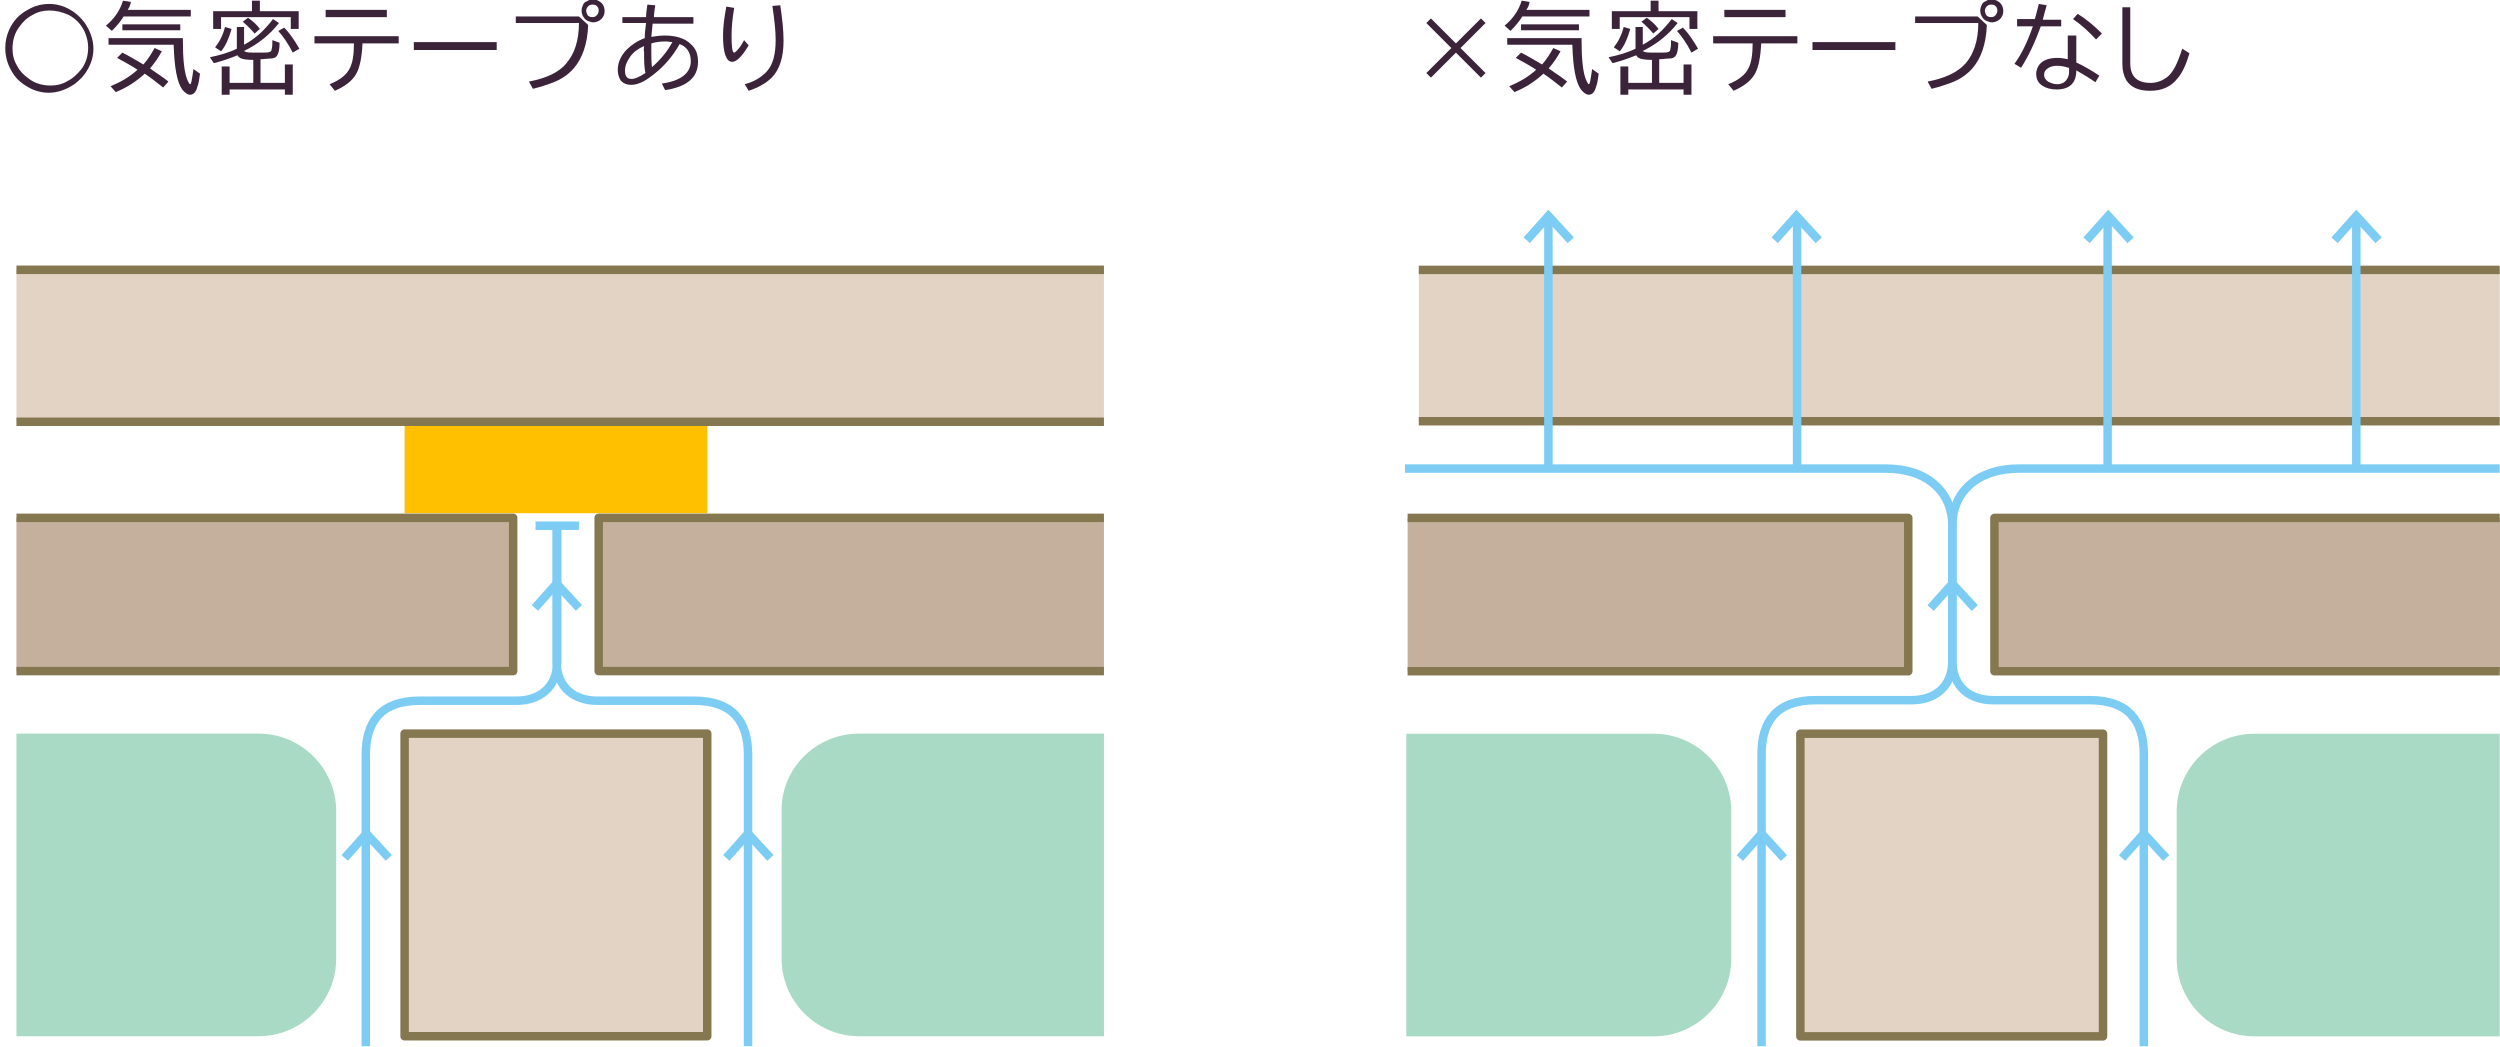
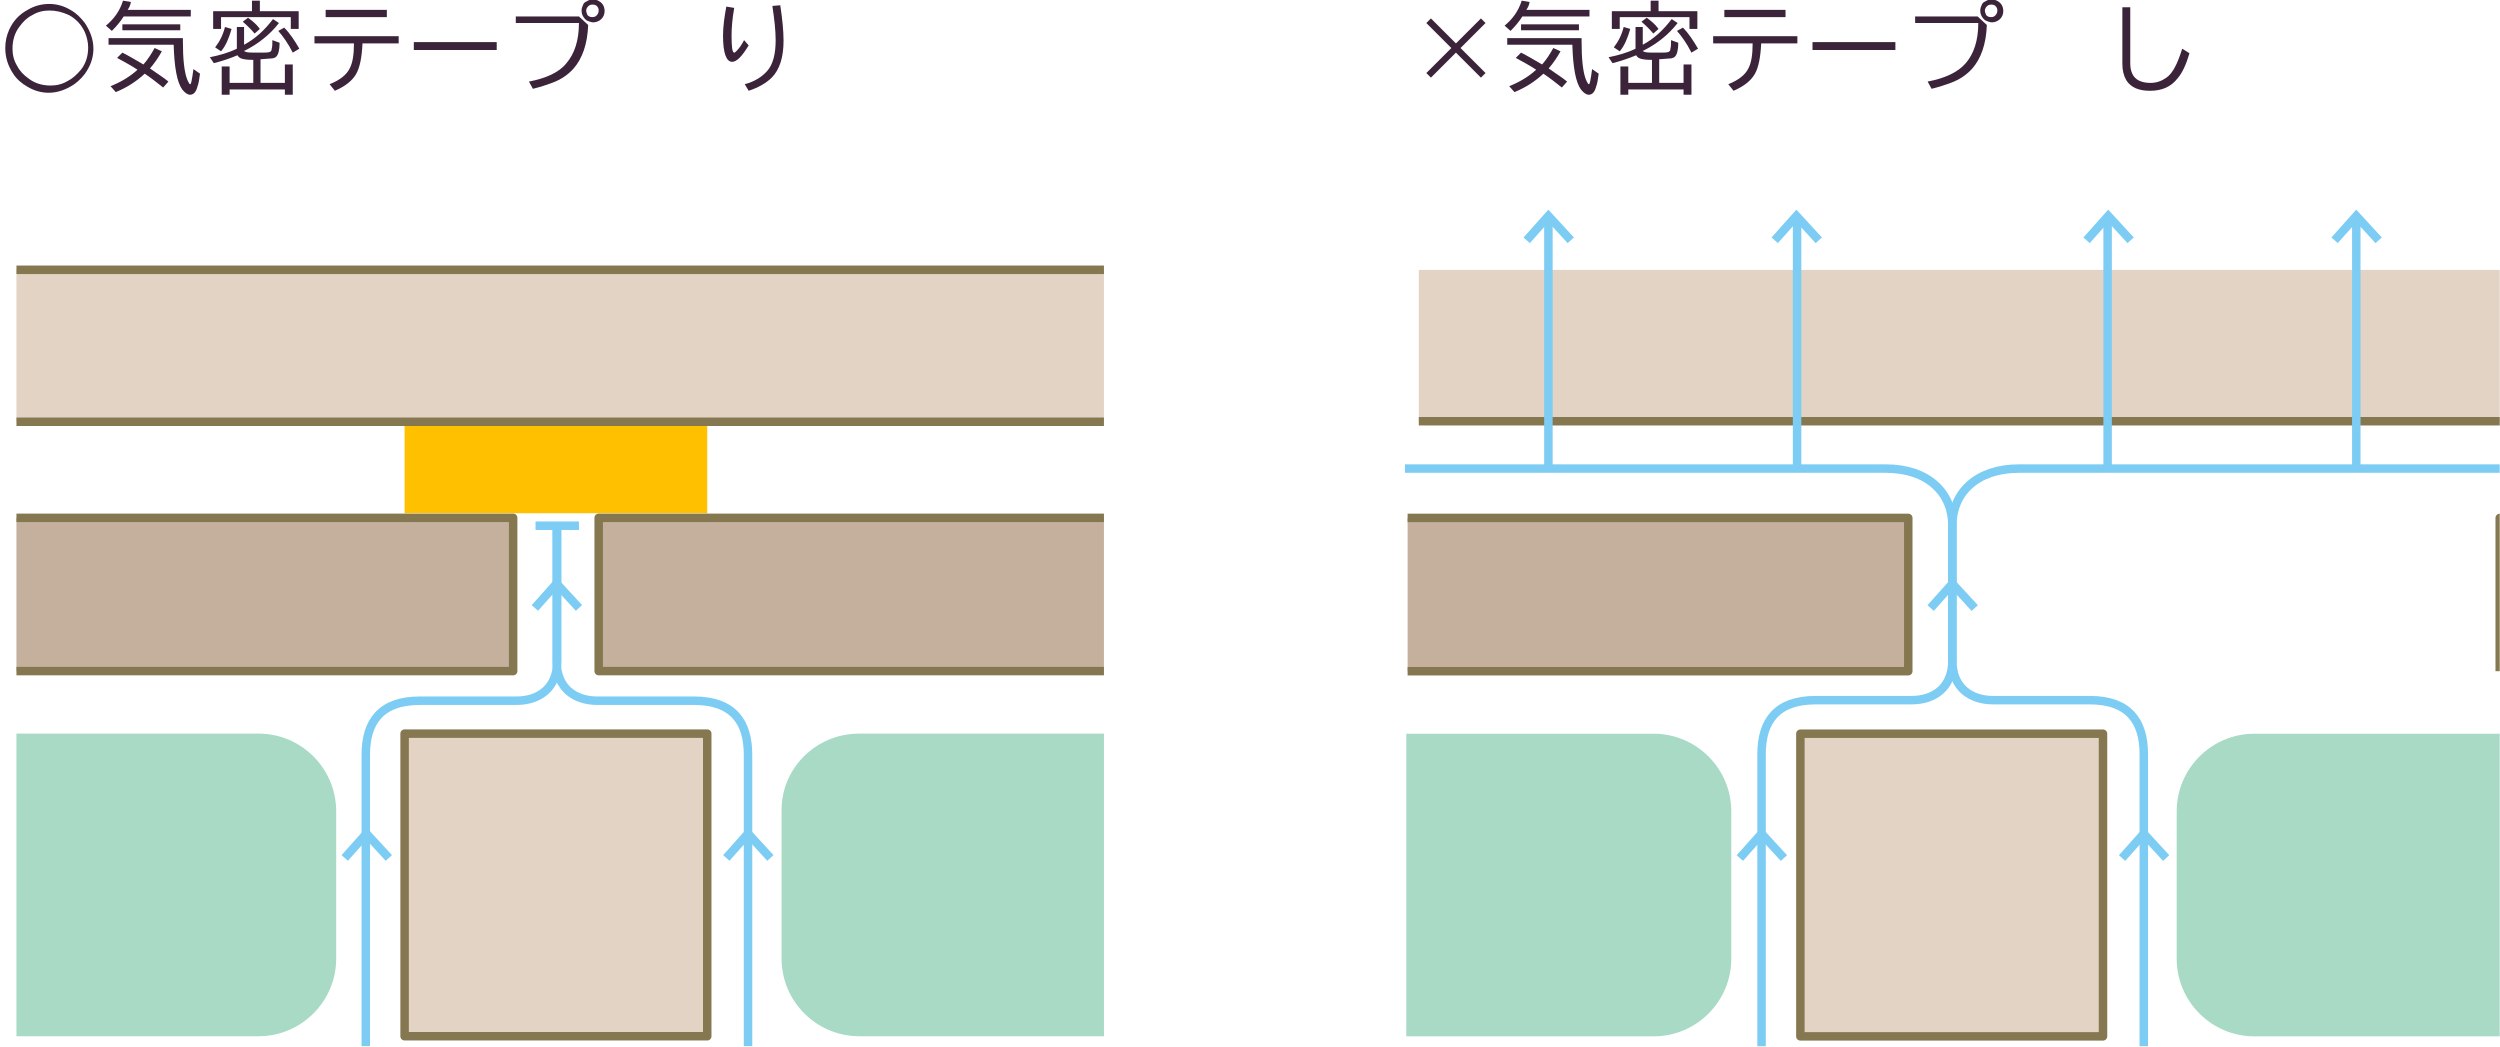
<svg xmlns="http://www.w3.org/2000/svg" xmlns:xlink="http://www.w3.org/1999/xlink" version="1.1" id="レイヤー_1" x="0px" y="0px" viewBox="0 0 380 159.1" style="enable-background:new 0 0 380 159.1;" xml:space="preserve">
  <style type="text/css">
	.st0{enable-background:new    ;}
	.st1{fill:#3B243A;}
	.st2{fill:#FFC000;}
	.st3{fill:#C4B09C;}
	.st4{clip-path:url(#SVGID_00000031900642822323032720000006076145646531446656_);}
	.st5{fill:none;stroke:#857750;stroke-width:1.289;stroke-linejoin:round;}
	.st6{fill:#E2D3C4;}
	.st7{clip-path:url(#SVGID_00000053515792088922577650000003788678273603668136_);}
	.st8{clip-path:url(#SVGID_00000086684550738963660680000008200541307143950256_);}
	.st9{fill:#A8DAC6;}
	.st10{fill:none;stroke:#7DCCF3;stroke-width:1.289;stroke-miterlimit:10;}
	.st11{clip-path:url(#SVGID_00000119078273395207723890000000475502042069600414_);}
	.st12{clip-path:url(#SVGID_00000177458734716280790420000009146855861540456327_);}
	.st13{clip-path:url(#SVGID_00000025403072915660095390000017855421066034449825_);}
</style>
  <g id="グループ_1458" transform="translate(-714 -1722)">
    <g class="st0">
      <path class="st1" d="M721.5,1722.6c1.1,0,2.2,0.3,3.2,0.9c0.9,0.5,1.6,1.2,2.2,2c0.8,1.2,1.3,2.5,1.3,3.9c0,1.1-0.3,2.2-0.9,3.2    c-0.5,0.9-1.2,1.6-2,2.2c-1.2,0.8-2.5,1.3-3.9,1.3c-1.1,0-2.2-0.3-3.2-0.9c-0.9-0.5-1.7-1.2-2.2-2c-0.8-1.2-1.2-2.5-1.2-3.9    c0-1,0.2-1.9,0.6-2.8c0.6-1.3,1.5-2.3,2.8-3C719.2,1722.9,720.3,1722.6,721.5,1722.6z M721.5,1723.6c-0.9,0-1.8,0.2-2.6,0.7    c-0.8,0.4-1.4,1-1.9,1.7c-0.8,1-1.1,2.2-1.1,3.4c0,0.9,0.2,1.8,0.7,2.6c0.4,0.8,1,1.4,1.7,1.9c1,0.8,2.2,1.1,3.4,1.1    c0.9,0,1.8-0.2,2.6-0.7c0.8-0.4,1.4-1,2-1.7c0.8-1,1.1-2.2,1.1-3.4c0-0.8-0.2-1.6-0.5-2.3c-0.5-1.1-1.3-2-2.4-2.6    C723.4,1723.8,722.5,1723.6,721.5,1723.6z" />
      <path class="st1" d="M733.4,1723.5h9.6v1h-10.2c-0.5,0.8-1.1,1.5-1.8,2.2l-0.9-0.8c1.2-1,2.1-2.2,2.6-3.8l1.2,0.2    C733.8,1722.9,733.6,1723.2,733.4,1723.5z M734.9,1732.6c-0.9-0.6-2-1.2-3.1-1.8l0.8-0.8c1,0.5,2,1.1,3.2,1.8    c0.7-0.8,1.2-1.6,1.7-2.5l1.1,0.5c-0.5,0.9-1.1,1.8-1.8,2.6c1.1,0.8,2.1,1.4,2.8,2l-0.8,0.9c-1-0.8-1.9-1.5-2.8-2.1    c-1.3,1.2-2.7,2.1-4.4,2.8l-0.8-0.9C732.3,1734.5,733.7,1733.7,734.9,1732.6z M741.8,1727.8v0.4c0,2.8,0.2,4.8,0.7,6    c0.2,0.4,0.3,0.6,0.4,0.6c0.1,0,0.1-0.1,0.2-0.4c0.1-0.5,0.2-1.1,0.3-1.9l1,0.7c-0.1,0.8-0.2,1.5-0.4,2c-0.2,0.8-0.6,1.2-1.1,1.2    c-0.4,0-0.8-0.3-1.2-0.8c-0.8-1.1-1.2-3.4-1.3-6.7v-0.1h-9.9v-1H741.8z M732.6,1725.7h8.8v0.9h-8.8V1725.7z" />
      <path class="st1" d="M752.4,1731.1c-0.9,0-1.4-0.1-1.7-0.2c-0.3-0.1-0.5-0.3-0.6-0.5c-1.2,0.5-2.4,0.9-3.6,1.2l-0.6-0.9    c1.5-0.3,2.9-0.7,4.1-1.3v-3.3h1.1v2.7c1.7-0.9,3.1-2.2,4.4-3.9l0.9,0.6c-1.4,1.8-3.2,3.2-5.2,4.2l-0.1,0c0,0.1,0.1,0.1,0.3,0.2    c0.3,0.1,0.9,0.1,1.9,0.1c0.9,0,1.5,0,1.7-0.1c0.2-0.1,0.3-0.2,0.3-0.5c0.1-0.3,0.1-0.8,0.1-1.3l1.1,0.4c0,1.1-0.2,1.8-0.5,2.1    c-0.2,0.2-0.5,0.3-1,0.3c-0.4,0-0.9,0.1-1.4,0.1v3.6h3.7v-2.8h1.2v4.6h-1.2v-0.8h-8.4v0.8h-1.2v-4.3h1.2v2.5h3.6V1731.1z     M753.5,1723.7h5.9v2.7h-1.2v-1.8h-10.6v1.8h-1.2v-2.7h5.9v-1.6h1.2V1723.7z M746.7,1729.2c0.7-0.9,1.2-1.9,1.5-3.1l1,0.3    c-0.4,1.4-0.9,2.6-1.6,3.4L746.7,1729.2z M752.7,1727.1c-0.5-0.6-1.1-1.2-1.8-1.8l0.8-0.6c0.7,0.5,1.3,1,1.8,1.7L752.7,1727.1z     M758.5,1730c-0.7-1.4-1.5-2.5-2.2-3.3l0.9-0.5c0.9,0.9,1.6,2,2.3,3.2L758.5,1730z" />
      <path class="st1" d="M761.9,1727.5h12.7v1.1h-5.5c-0.1,2.1-0.4,3.7-1,4.7c-0.6,1-1.6,1.8-3.2,2.5l-0.8-1c1.5-0.6,2.6-1.4,3.1-2.5    c0.4-0.8,0.6-2,0.6-3.7h-6V1727.5z M763.5,1723.5h9.3v1.1h-9.3V1723.5z" />
      <path class="st1" d="M776.9,1728.4h12.6v1.2h-12.6V1728.4z" />
      <path class="st1" d="M792.5,1724.5h9.5l1.4,1.3c-0.1,2.9-0.9,5.1-2.2,6.6c-0.8,0.9-1.9,1.7-3.3,2.2c-0.8,0.3-1.7,0.6-2.9,0.9    l-0.6-1.1c2.6-0.5,4.6-1.4,5.7-2.8c1.2-1.4,1.9-3.4,1.9-6.1h-9.6V1724.5z M804.1,1721.9c0.3,0,0.7,0.1,1,0.3    c0.5,0.3,0.8,0.8,0.8,1.5c0,0.5-0.2,0.9-0.5,1.2c-0.3,0.3-0.8,0.5-1.2,0.5c-0.3,0-0.5-0.1-0.8-0.2c-0.3-0.1-0.5-0.3-0.7-0.6    c-0.2-0.3-0.3-0.6-0.3-1c0-0.3,0.1-0.6,0.2-0.8c0.1-0.3,0.3-0.5,0.6-0.6C803.5,1722,803.8,1721.9,804.1,1721.9z M804.1,1722.7    c-0.2,0-0.3,0-0.5,0.1c-0.3,0.2-0.5,0.5-0.5,0.8c0,0.2,0.1,0.5,0.2,0.7c0.2,0.2,0.4,0.3,0.7,0.3c0.2,0,0.3,0,0.5-0.1    c0.3-0.2,0.5-0.5,0.5-0.9c0-0.3-0.1-0.5-0.3-0.7C804.6,1722.8,804.4,1722.7,804.1,1722.7z" />
-       <path class="st1" d="M808.5,1724.6h3.7c0-0.5,0.1-1.2,0.2-1.9l1.2,0.1c-0.1,0.7-0.2,1.3-0.2,1.8h6v1h-6.2c-0.1,0.7-0.1,1.3-0.2,2    c0.7-0.1,1.4-0.2,2-0.2c1.7,0,3.1,0.4,4,1.3c0.8,0.7,1.1,1.6,1.1,2.7c0,2.4-1.7,3.8-5,4.3l-0.5-1c2.9-0.4,4.4-1.6,4.4-3.4    c0-1.3-0.6-2.2-1.7-2.6c-1,1.8-2.3,3.3-3.8,4.5c-0.9,0.7-1.6,1.2-2.2,1.4c-0.5,0.2-0.9,0.3-1.4,0.3c-0.6,0-1.1-0.2-1.5-0.6    c-0.3-0.4-0.5-1-0.5-1.7c0-1.1,0.5-2.2,1.4-3.1c0.7-0.7,1.6-1.3,2.7-1.7c0-0.8,0.1-1.5,0.2-2.3h-3.6V1724.6z M811.9,1729    c-0.9,0.4-1.6,0.9-2.1,1.6c-0.5,0.7-0.8,1.4-0.8,2.1c0,0.9,0.3,1.3,1,1.3c0.5,0,1.2-0.3,2.1-0.9c-0.2-1-0.2-2-0.2-3.2    C811.8,1729.6,811.9,1729.3,811.9,1729z M813,1728.6c0,0.4,0,0.8,0,1c0,1,0,1.8,0.1,2.6c1.4-1.2,2.4-2.5,3.1-3.8    c-0.3,0-0.6-0.1-1-0.1C814.4,1728.3,813.6,1728.4,813,1728.6z" />
      <path class="st1" d="M827.8,1728.9c-0.5,0.8-0.9,1.4-1.4,1.9c-0.4,0.4-0.8,0.6-1.1,0.6c-0.9,0-1.4-1.3-1.4-4    c0-1.3,0.2-2.8,0.5-4.4l1.2,0.2c-0.3,1.7-0.4,3.1-0.4,4.2c0,1.7,0.1,2.6,0.4,2.6c0.1,0,0.2-0.1,0.4-0.3c0.4-0.4,0.8-1,1.1-1.6    L827.8,1728.9z M827.2,1734.8c1.5-0.4,2.6-1.1,3.4-2c0.9-1,1.3-2.6,1.3-4.7c0-1.5-0.2-3.2-0.5-5.2l1.2-0.1c0.3,2,0.5,3.8,0.5,5.4    c0,2.5-0.6,4.4-1.8,5.6c-0.8,0.8-2,1.5-3.5,2L827.2,1734.8z" />
    </g>
    <g class="st0">
      <path class="st1" d="M931.5,1724.8l3.8,3.8l3.8-3.8l0.7,0.7l-3.8,3.8l3.8,3.8l-0.7,0.7l-3.8-3.8l-3.8,3.8l-0.7-0.7l3.8-3.8    l-3.8-3.8L931.5,1724.8z" />
      <path class="st1" d="M946,1723.5h9.6v1h-10.2c-0.5,0.8-1.1,1.5-1.8,2.2l-0.9-0.8c1.2-1,2.1-2.2,2.6-3.8l1.2,0.2    C946.4,1722.9,946.2,1723.2,946,1723.5z M947.5,1732.6c-0.9-0.6-2-1.2-3.1-1.8l0.8-0.8c1,0.5,2,1.1,3.2,1.8    c0.7-0.8,1.2-1.6,1.7-2.5l1.1,0.5c-0.5,0.9-1.1,1.8-1.8,2.6c1.1,0.8,2.1,1.4,2.8,2l-0.8,0.9c-1-0.8-1.9-1.5-2.8-2.1    c-1.3,1.2-2.7,2.1-4.4,2.8l-0.8-0.9C944.9,1734.5,946.3,1733.7,947.5,1732.6z M954.4,1727.8v0.4c0,2.8,0.2,4.8,0.7,6    c0.2,0.4,0.3,0.6,0.4,0.6c0.1,0,0.1-0.1,0.2-0.4c0.1-0.5,0.2-1.1,0.3-1.9l1,0.7c-0.1,0.8-0.2,1.5-0.4,2c-0.2,0.8-0.6,1.2-1.1,1.2    c-0.4,0-0.8-0.3-1.2-0.8c-0.8-1.1-1.2-3.4-1.3-6.7v-0.1h-9.9v-1H954.4z M945.2,1725.7h8.8v0.9h-8.8V1725.7z" />
      <path class="st1" d="M965,1731.1c-0.9,0-1.4-0.1-1.7-0.2c-0.3-0.1-0.5-0.3-0.6-0.5c-1.2,0.5-2.4,0.9-3.6,1.2l-0.6-0.9    c1.5-0.3,2.9-0.7,4.1-1.3v-3.3h1.1v2.7c1.7-0.9,3.1-2.2,4.4-3.9l0.9,0.6c-1.4,1.8-3.2,3.2-5.2,4.2l-0.1,0c0,0.1,0.1,0.1,0.3,0.2    c0.3,0.1,0.9,0.1,1.9,0.1c0.9,0,1.5,0,1.7-0.1c0.2-0.1,0.3-0.2,0.3-0.5c0.1-0.3,0.1-0.8,0.1-1.3l1.1,0.4c0,1.1-0.2,1.8-0.5,2.1    c-0.2,0.2-0.5,0.3-1,0.3c-0.4,0-0.9,0.1-1.4,0.1v3.6h3.7v-2.8h1.2v4.6h-1.2v-0.8h-8.4v0.8h-1.2v-4.3h1.2v2.5h3.6V1731.1z     M966.1,1723.7h5.9v2.7h-1.2v-1.8h-10.6v1.8h-1.2v-2.7h5.9v-1.6h1.2V1723.7z M959.3,1729.2c0.7-0.9,1.2-1.9,1.5-3.1l1,0.3    c-0.4,1.4-0.9,2.6-1.6,3.4L959.3,1729.2z M965.3,1727.1c-0.5-0.6-1.1-1.2-1.8-1.8l0.8-0.6c0.7,0.5,1.3,1,1.8,1.7L965.3,1727.1z     M971.1,1730c-0.7-1.4-1.5-2.5-2.2-3.3l0.9-0.5c0.9,0.9,1.6,2,2.3,3.2L971.1,1730z" />
      <path class="st1" d="M974.5,1727.5h12.7v1.1h-5.5c-0.1,2.1-0.4,3.7-1,4.7c-0.6,1-1.6,1.8-3.2,2.5l-0.8-1c1.5-0.6,2.6-1.4,3.1-2.5    c0.4-0.8,0.6-2,0.6-3.7h-6V1727.5z M976.1,1723.5h9.3v1.1h-9.3V1723.5z" />
      <path class="st1" d="M989.5,1728.4h12.6v1.2h-12.6V1728.4z" />
      <path class="st1" d="M1005.1,1724.5h9.5l1.4,1.3c-0.1,2.9-0.9,5.1-2.2,6.6c-0.8,0.9-1.9,1.7-3.3,2.2c-0.8,0.3-1.7,0.6-2.9,0.9    l-0.6-1.1c2.6-0.5,4.6-1.4,5.8-2.8c1.2-1.4,1.9-3.4,1.9-6.1h-9.6V1724.5z M1016.7,1721.9c0.3,0,0.7,0.1,1,0.3    c0.5,0.3,0.8,0.8,0.8,1.5c0,0.5-0.2,0.9-0.5,1.2c-0.3,0.3-0.8,0.5-1.2,0.5c-0.3,0-0.5-0.1-0.8-0.2c-0.3-0.1-0.5-0.3-0.7-0.6    c-0.2-0.3-0.3-0.6-0.3-1c0-0.3,0.1-0.6,0.2-0.8c0.1-0.3,0.3-0.5,0.6-0.6C1016.1,1722,1016.4,1721.9,1016.7,1721.9z M1016.7,1722.7    c-0.2,0-0.3,0-0.5,0.1c-0.3,0.2-0.5,0.5-0.5,0.8c0,0.2,0.1,0.5,0.2,0.7c0.2,0.2,0.4,0.3,0.7,0.3c0.2,0,0.3,0,0.5-0.1    c0.3-0.2,0.5-0.5,0.5-0.9c0-0.3-0.1-0.5-0.3-0.7C1017.2,1722.8,1017,1722.7,1016.7,1722.7z" />
-       <path class="st1" d="M1020.6,1724.9h2.7c0.2-0.7,0.4-1.5,0.6-2.3l1.2,0.2c-0.2,0.7-0.4,1.4-0.6,2.2h2.8v1h-3.1    c-0.9,2.5-1.9,4.6-3,6.3l-1-0.6c1.1-1.5,2-3.4,2.8-5.7h-2.4V1724.9z M1028.4,1727.4h1.2v4.1c1.1,0.5,2.3,1.2,3.5,2l-0.6,1    c-1-0.7-2-1.3-2.9-1.8c0,1.9-1,2.9-3,2.9c-0.9,0-1.6-0.2-2.2-0.6c-0.6-0.4-0.9-1-0.9-1.8c0-0.5,0.2-1,0.5-1.4c0.6-0.7,1.5-1,2.8-1    c0.5,0,1,0.1,1.5,0.2V1727.4z M1028.4,1732.3c-0.6-0.2-1.2-0.3-1.7-0.3c-0.5,0-1,0.1-1.3,0.3c-0.5,0.3-0.7,0.6-0.7,1.1    c0,0.4,0.2,0.7,0.6,1c0.4,0.2,0.8,0.4,1.4,0.4c0.7,0,1.2-0.3,1.5-0.8c0.2-0.3,0.3-0.7,0.3-1.1V1732.3z M1032.6,1728    c-1-1.1-2.2-2.2-3.5-3.1l0.7-0.8c1.3,0.8,2.5,1.8,3.7,3L1032.6,1728z" />
      <path class="st1" d="M1036.6,1723.1h1.2v8.5c0,2,1,3,3.1,3c0.9,0,1.7-0.3,2.4-0.8c1-0.7,1.7-2.2,2.4-4.4l1.1,0.7    c-0.5,1.7-1.1,3-1.8,3.8c-1,1.3-2.4,1.9-4.2,1.9c-1.7,0-2.9-0.5-3.6-1.6c-0.4-0.7-0.6-1.5-0.6-2.5V1723.1z" />
    </g>
    <g id="グループ_1306" transform="translate(716.5 1762.309)">
      <rect id="長方形_570" x="59" y="24.4" class="st2" width="46" height="13.3" />
      <rect id="長方形_571" y="38.4" class="st3" width="75.5" height="23.3" />
      <g id="グループ_1014">
        <g>
          <defs>
            <rect id="SVGID_1_" y="0" width="165.3" height="118.7" />
          </defs>
          <clipPath id="SVGID_00000057109486001643480160000010324192036599076538_">
            <use xlink:href="#SVGID_1_" style="overflow:visible;" />
          </clipPath>
          <g id="グループ_1013" style="clip-path:url(#SVGID_00000057109486001643480160000010324192036599076538_);">
            <path id="パス_1762" class="st5" d="M0,38.4h75.5v23.3H0" />
          </g>
        </g>
      </g>
      <rect id="長方形_573" x="88.5" y="38.4" class="st3" width="76.8" height="23.3" />
      <rect id="長方形_574" x="59" y="71.2" class="st6" width="46" height="46" />
      <g id="グループ_1016">
        <g>
          <defs>
            <rect id="SVGID_00000036929534620733832890000013113466074848086204_" y="0" width="165.3" height="118.7" />
          </defs>
          <clipPath id="SVGID_00000119110098356583290800000005147664710151406236_">
            <use xlink:href="#SVGID_00000036929534620733832890000013113466074848086204_" style="overflow:visible;" />
          </clipPath>
          <g id="グループ_1015" style="clip-path:url(#SVGID_00000119110098356583290800000005147664710151406236_);">
            <rect id="長方形_575" x="59" y="71.2" class="st5" width="46" height="46" />
          </g>
        </g>
      </g>
      <rect id="長方形_577" y="0.7" class="st6" width="165.3" height="23" />
      <g id="グループ_1018">
        <g>
          <defs>
            <rect id="SVGID_00000070798363856399756100000015363196505329492366_" y="0" width="165.3" height="118.7" />
          </defs>
          <clipPath id="SVGID_00000127044796080866035700000017080940088832910208_">
            <use xlink:href="#SVGID_00000070798363856399756100000015363196505329492366_" style="overflow:visible;" />
          </clipPath>
          <g id="グループ_1017" style="clip-path:url(#SVGID_00000127044796080866035700000017080940088832910208_);">
            <line id="線_540" class="st5" x1="165.3" y1="0.7" x2="0" y2="0.7" />
            <line id="線_541" class="st5" x1="0" y1="23.8" x2="165.3" y2="23.8" />
            <path id="パス_1763" class="st5" d="M165.3,61.7H88.5V38.4h76.8" />
            <path id="パス_1764" class="st9" d="M36.8,71.2H0v46h36.8c6.5,0,11.8-5.3,11.8-11.8l0,0V83C48.6,76.5,43.3,71.2,36.8,71.2       C36.8,71.2,36.8,71.2,36.8,71.2" />
            <path id="パス_1765" class="st9" d="M128.1,71.2h37.2v46h-37.2c-6.5,0-11.8-5.3-11.8-11.8l0,0V83       C116.2,76.5,121.5,71.2,128.1,71.2L128.1,71.2" />
            <path id="パス_1766" class="st10" d="M53.1,118.7V74.4c0-5,2.3-8.2,8.2-8.2H76c3.4,0,6.2-1.9,6.2-6V39.5" />
            <path id="パス_1767" class="st10" d="M111.2,118.7V74.4c0-5-2.3-8.2-8.2-8.2H88.3c-3.4,0-6.2-1.9-6.2-6V39.5" />
            <line id="線_542" class="st10" x1="78.9" y1="39.6" x2="85.5" y2="39.6" />
            <path id="パス_1768" class="st10" d="M49.9,90.1l3.3-3.7l3.4,3.7" />
            <path id="パス_1769" class="st10" d="M107.9,90.1l3.3-3.7l3.4,3.7" />
            <path id="パス_1770" class="st10" d="M78.8,52.1l3.3-3.7l3.4,3.7" />
          </g>
        </g>
      </g>
    </g>
    <g id="グループ_1307" transform="translate(927.557 1753.725)">
      <rect id="長方形_579" x="0.4" y="47" class="st3" width="76.1" height="23.3" />
      <g id="グループ_1021" transform="translate(0 0)">
        <g>
          <defs>
            <rect id="SVGID_00000059302161425953671420000015060974831396699051_" x="0" y="0" width="166.4" height="127.3" />
          </defs>
          <clipPath id="SVGID_00000086676825818628519120000012392107677861565597_">
            <use xlink:href="#SVGID_00000059302161425953671420000015060974831396699051_" style="overflow:visible;" />
          </clipPath>
          <g id="グループ_1020" style="clip-path:url(#SVGID_00000086676825818628519120000012392107677861565597_);">
            <path id="パス_1771" class="st5" d="M0.4,47h76.1v23.3H0.4" />
          </g>
        </g>
      </g>
-       <rect id="長方形_581" x="89.6" y="47" class="st3" width="76.9" height="23.3" />
      <rect id="長方形_582" x="60.1" y="79.8" class="st6" width="46" height="46" />
      <g id="グループ_1023" transform="translate(0 0)">
        <g>
          <defs>
            <rect id="SVGID_00000152247097938481492100000009303267587836317622_" x="0" y="0" width="166.4" height="127.3" />
          </defs>
          <clipPath id="SVGID_00000163057816025526380240000000859141097135014331_">
            <use xlink:href="#SVGID_00000152247097938481492100000009303267587836317622_" style="overflow:visible;" />
          </clipPath>
          <g id="グループ_1022" style="clip-path:url(#SVGID_00000163057816025526380240000000859141097135014331_);">
            <rect id="長方形_583" x="60.1" y="79.8" class="st5" width="46" height="46" />
          </g>
        </g>
      </g>
      <rect id="長方形_585" x="2.1" y="9.3" class="st6" width="164.3" height="23" />
      <g id="グループ_1025" transform="translate(0 0)">
        <g>
          <defs>
            <rect id="SVGID_00000021102549686798571570000000639723563837304733_" x="0" y="0" width="166.4" height="127.3" />
          </defs>
          <clipPath id="SVGID_00000063602826208777000330000014773041640088687503_">
            <use xlink:href="#SVGID_00000021102549686798571570000000639723563837304733_" style="overflow:visible;" />
          </clipPath>
          <g id="グループ_1024" style="clip-path:url(#SVGID_00000063602826208777000330000014773041640088687503_);">
-             <line id="線_543" class="st5" x1="166.4" y1="9.3" x2="2.1" y2="9.3" />
            <line id="線_544" class="st5" x1="2.1" y1="32.3" x2="166.4" y2="32.3" />
-             <path id="パス_1772" class="st5" d="M166.4,70.3H89.6V47h76.9" />
+             <path id="パス_1772" class="st5" d="M166.4,70.3V47h76.9" />
            <path id="パス_1773" class="st9" d="M37.8,79.8H0.2v46h37.6c6.5,0,11.8-5.3,11.8-11.8l0,0V91.6       C49.6,85.1,44.3,79.8,37.8,79.8" />
            <path id="パス_1774" class="st9" d="M129.1,79.8h37.3v46h-37.3c-6.5,0-11.8-5.3-11.8-11.8V91.6       C117.3,85.1,122.6,79.8,129.1,79.8" />
            <path id="パス_1775" class="st10" d="M112.3,127.3V82.9c0-5-2.3-8.2-8.2-8.2H89.4c-3.4,0-6.2-1.9-6.2-6V48.1       c0-4.9,3.7-8.6,10.1-8.6h73.2" />
            <path id="パス_1776" class="st10" d="M50.9,98.7l3.3-3.7l3.4,3.7" />
            <path id="パス_1777" class="st10" d="M109,98.7l3.3-3.7l3.4,3.7" />
            <path id="パス_1778" class="st10" d="M79.9,60.7l3.3-3.7l3.4,3.7" />
            <path id="パス_1779" class="st10" d="M18.5,4.8l3.3-3.7l3.4,3.7" />
            <path id="パス_1780" class="st10" d="M56.2,4.8l3.3-3.7l3.4,3.7" />
            <path id="パス_1781" class="st10" d="M103.6,4.8l3.3-3.7l3.4,3.7" />
            <path id="パス_1782" class="st10" d="M141.3,4.8l3.3-3.7l3.4,3.7" />
            <line id="線_545" class="st10" x1="106.8" y1="39.6" x2="106.8" y2="1.1" />
            <line id="線_546" class="st10" x1="144.6" y1="39.6" x2="144.6" y2="1.1" />
            <path id="パス_1783" class="st10" d="M54.2,127.3V82.9c0-5,2.3-8.2,8.2-8.2H77c3.4,0,6.2-1.9,6.2-6V48.1       c0-4.9-3.7-8.6-10.1-8.6H0" />
            <line id="線_547" class="st10" x1="59.6" y1="39.6" x2="59.6" y2="1.1" />
            <line id="線_548" class="st10" x1="21.8" y1="39.6" x2="21.8" y2="1.1" />
          </g>
        </g>
      </g>
    </g>
  </g>
</svg>